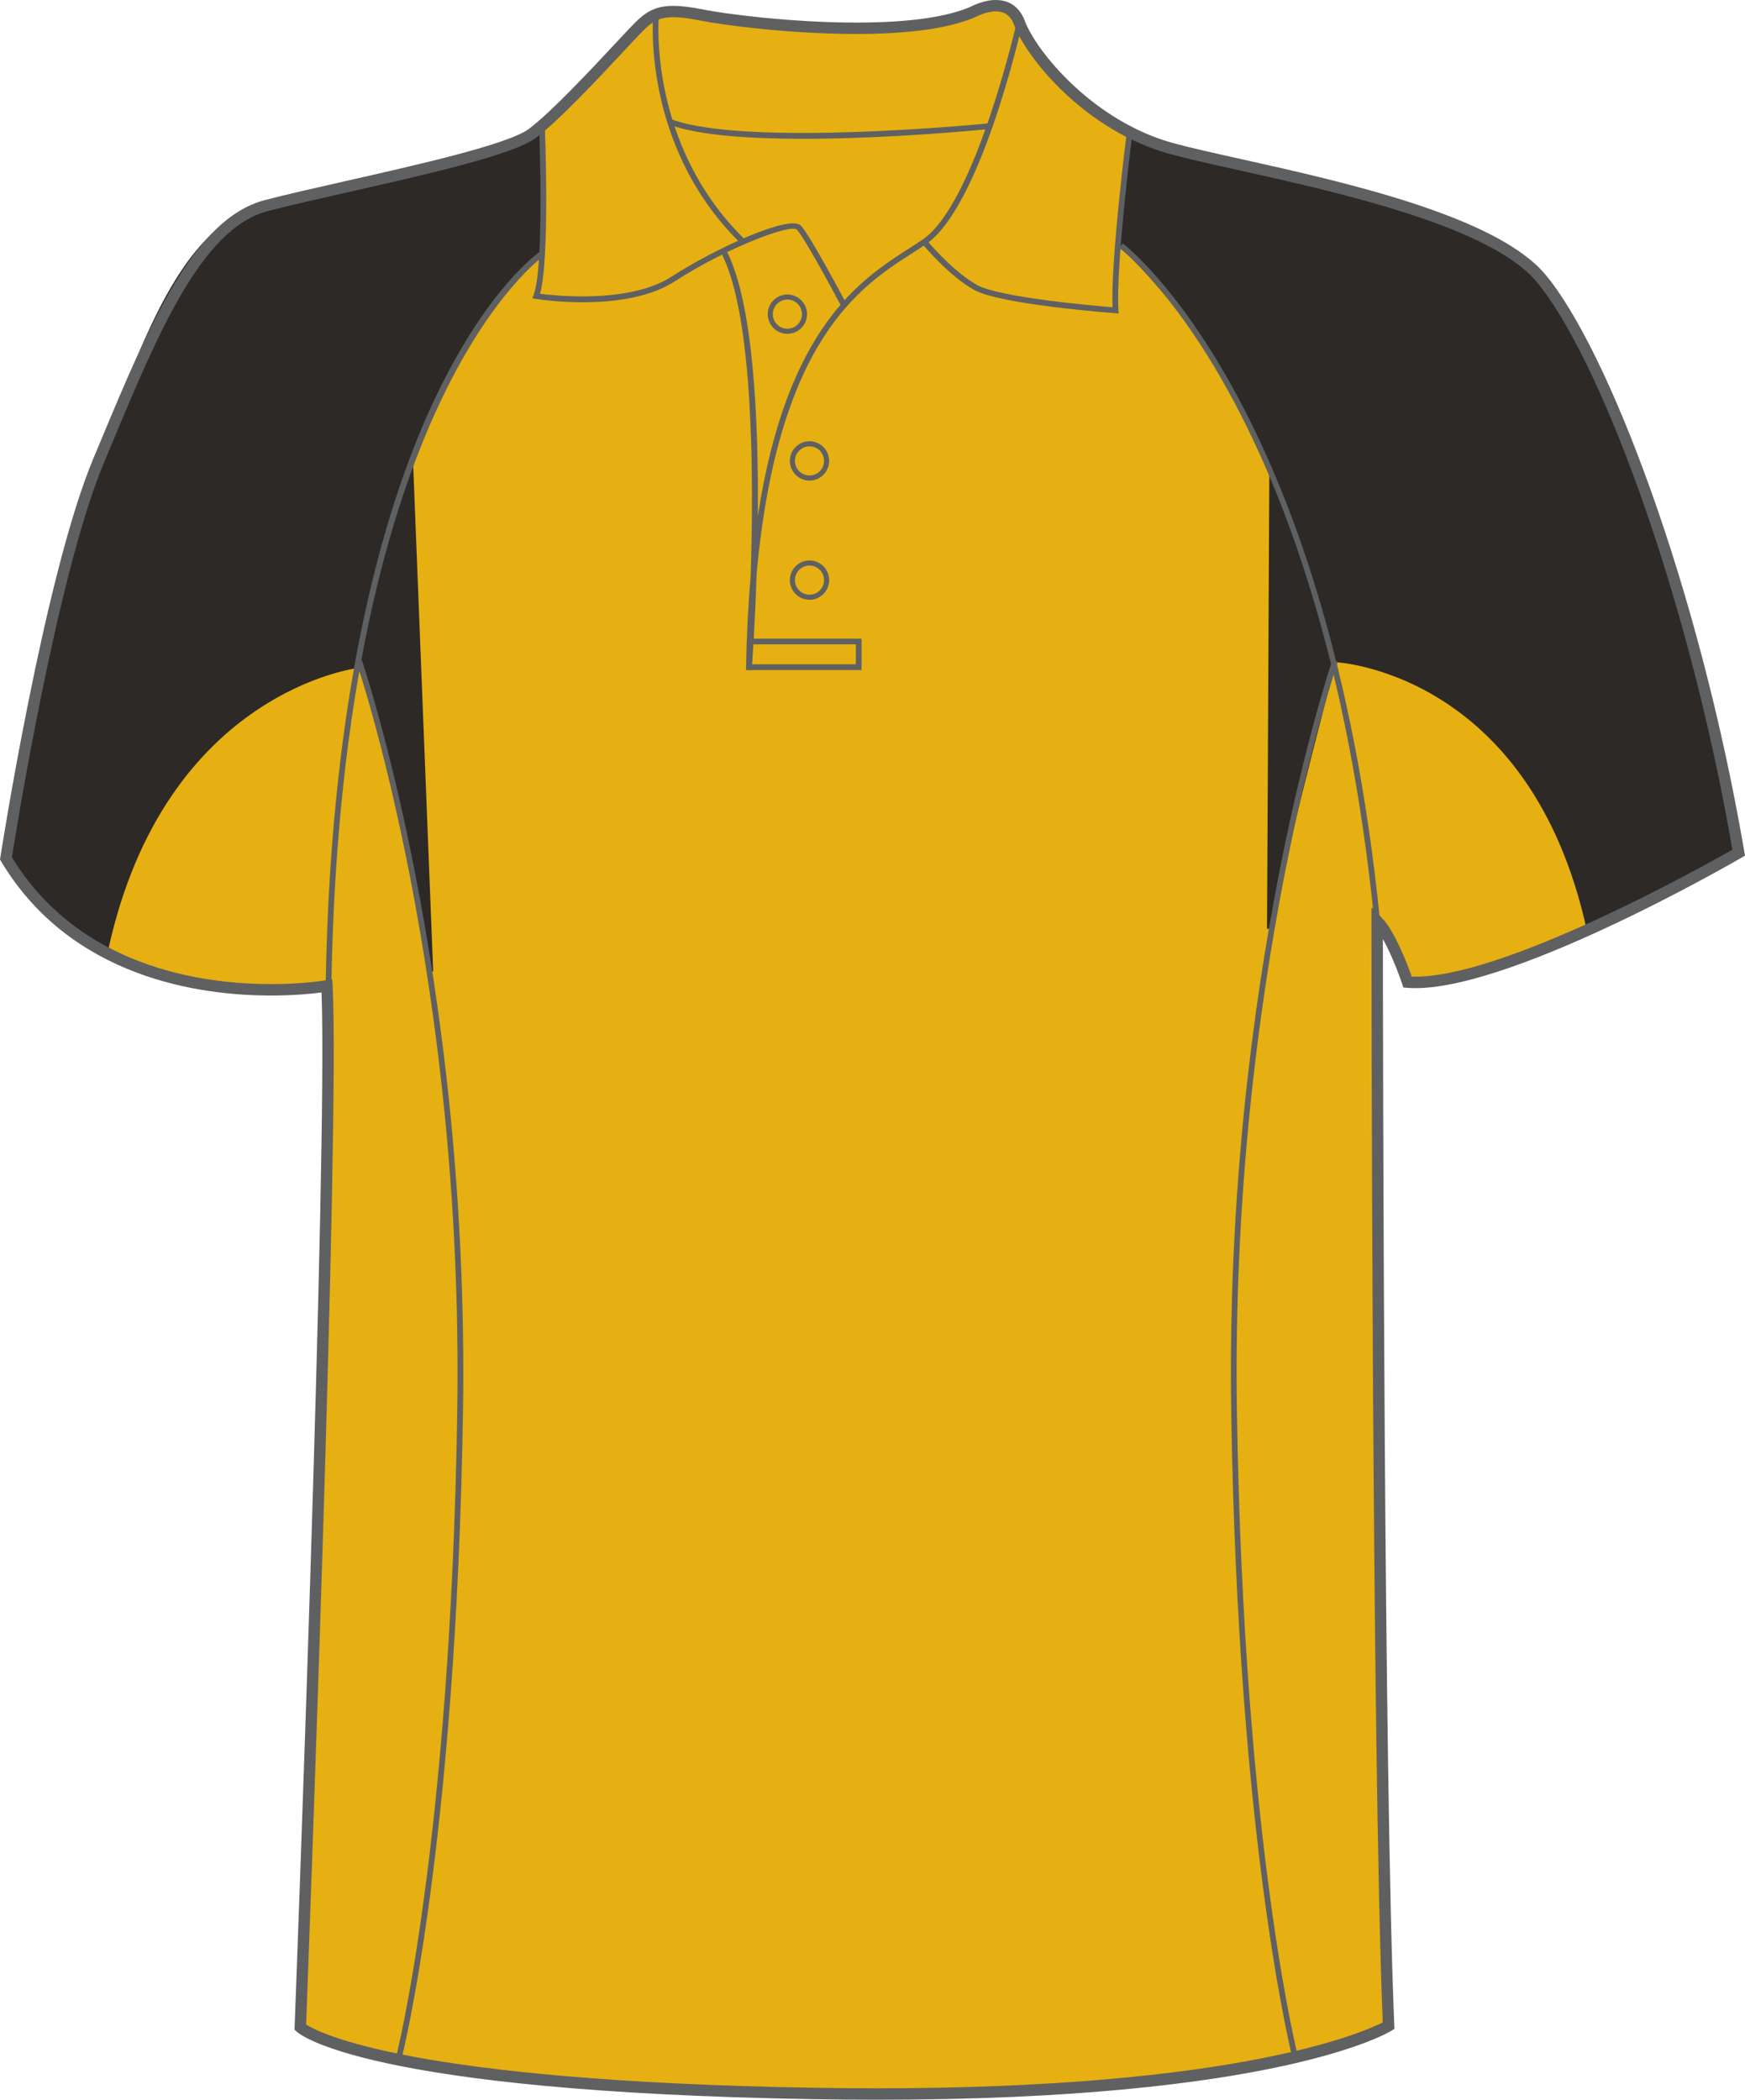
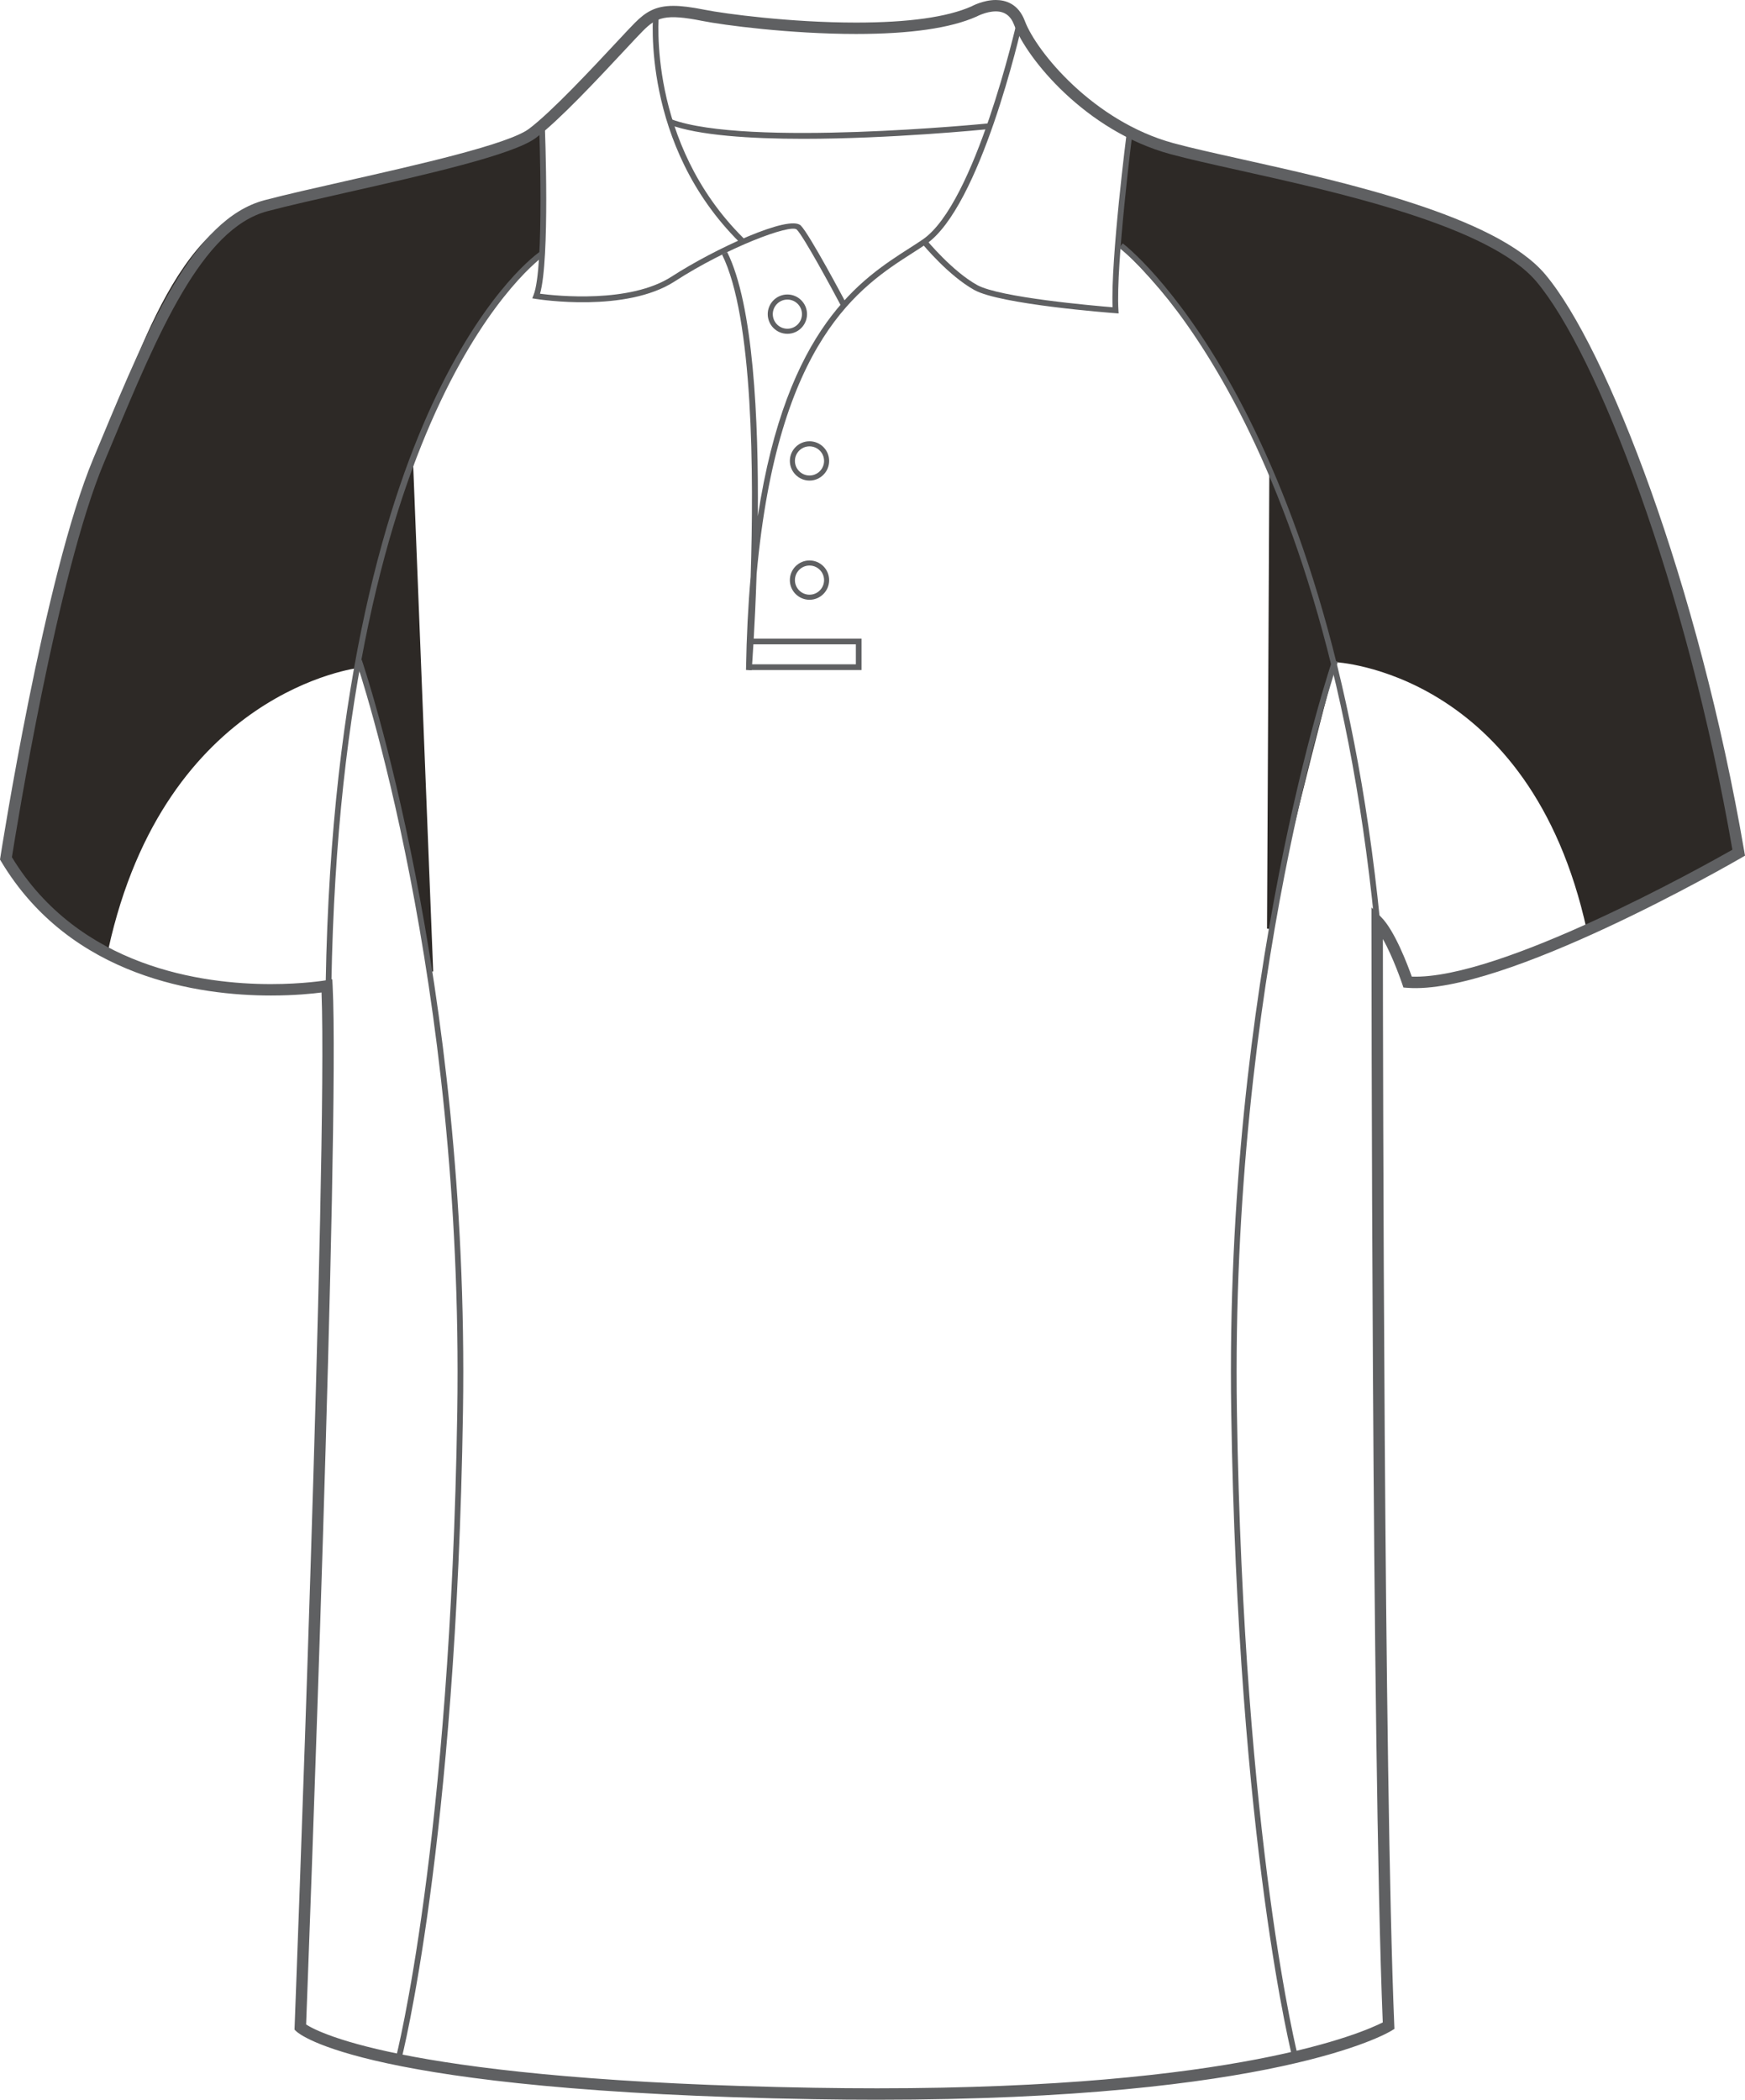
<svg xmlns="http://www.w3.org/2000/svg" preserveAspectRatio="xMidYMid meet" version="1.1" id="Layer_1" x="0px" y="0px" width="664.977px" height="800.002px" viewbox="0 0 664.977 800.002" enable-background="new 0 0 664.977 800.002" xml:space="preserve" class="svg0" style="height: 800px;">
  <g id="front">
    <g id="primary_1_" class="primary" fill="#e6b012" stroke="#e6b012" stroke-width="1px">
-       <path id="primary" d="M124.589,376.729c0,0-90.337,9.721-122.318-48.589c0,0,16.462-106.569,35.313-151.524    c18.854-44.954,36.251-89.912,63.809-97.16c27.553-7.25,89.908-18.85,101.506-27.549c11.604-8.702,34.803-34.804,40.604-40.603    c5.803-5.802,10.152-7.255,24.65-4.353c14.502,2.9,76.855,10.154,102.962-1.449c0,0,13.053-7.25,17.399,4.35    c4.352,11.601,26.104,39.153,58.001,47.853c31.903,8.702,117.453,21.751,140.66,49.303    c23.207,27.552,58.014,117.461,75.406,218.968c0,0-89.909,52.203-126.156,49.302c0,0-5.808-17.399-11.604-23.201    c0,0,0,316.421,4.352,420.827c0,0-46.396,28.711-218.959,25.812c-172.563-2.897-195.767-25.229-195.767-25.229    S127.489,433.288,124.589,376.729z" class="primary" fill="#e6b012" stroke="#e6b012" stroke-width="1px" />
-     </g>
+       </g>
    <g id="secondary" class="secondary" fill="#2D2926" stroke="#2D2926" stroke-width="1px">
      <path fill="#2D2926" d="M426.76,87.065l0.436,6.527c43.952,43.08,57.007,87.465,57.007,87.465l-0.872,172.756    c0,0,12.844-55.699,25.456-102.042c0,0,74.625,3.264,96.388,102.479c0,0,54.827-26.109,57.438-30.462    c0,0-20.889-100.084-37.419-142.73c-16.538-42.646-33.075-83.549-67.884-94.862c-34.814-11.313-122.72-31.331-127.067-34.812    L426.76,87.065z" class="secondary" stroke="#2D2926" stroke-width="1px" />
      <path fill="#2D2926" d="M206.573,96.639l-3.917,2.611c-42.427,48.302-45.688,78.328-45.688,78.328l7.609,192.554    c0,0-10.875-79.633-27.847-116.186c0,0-74.19,8.486-95.951,107.7c0,0-28.72-13.055-38.511-34.595    c0,0,14.145-95.734,30.678-138.378C49.483,146.03,65.51,85.616,101.386,78.365C156.314,67.266,202.551,52.797,206.9,49.316    L206.573,96.639z" class="secondary" stroke="#2D2926" stroke-width="1px" />
    </g>
    <g id="outline">
      <path fill="#5F6062" d="M306.104,52.886c-20.312,0-39.932-1.293-51.021-5.4l0.754-2.039    c28.801,10.663,119.859,1.663,120.779,1.569l0.223,2.165C374.494,49.413,339.387,52.886,306.104,52.886z" stroke-width="2px" />
      <path fill="#5F6062" d="M334.239,800.002c-7.833,0-15.932-0.068-24.07-0.205c-171.45-2.883-196.267-24.9-197.236-25.838    l-0.703-0.678l0.037-0.978c0.127-3.354,12.673-331.772,10.261-394.164c-3.438,0.45-10.29,1.157-19.278,1.157    c-26.988,0-76.236-6.643-102.84-51.132L0,327.494l0.12-0.775c0.166-1.071,16.723-107.351,35.456-152.033l2.985-7.138    c18.069-43.274,35.14-84.145,62.271-91.282c8.051-2.12,19.123-4.622,30.848-7.272c27.646-6.25,62.061-14.026,69.909-19.916    c8.55-6.413,23.958-22.925,33.162-32.788c3.201-3.428,5.729-6.139,7.203-7.614c4.082-4.081,7.783-6.442,14.646-6.442    c3.078,0,6.882,0.476,11.972,1.494c7.627,1.525,32.732,4.873,57.656,4.873c19.973,0,34.772-2.077,43.994-6.175    C370.237,2.411,374.629,0,379.463,0c3.688,0,8.604,1.387,11.081,7.998c4.393,11.703,26.145,38.227,56.534,46.52    c6.684,1.822,15.72,3.832,26.176,6.159c38.547,8.577,96.795,21.54,115.581,43.84c23.56,27.976,58.387,117.917,75.885,220    l0.257,1.489l-1.31,0.76c-3.601,2.091-91.062,52.502-127.428,49.591l-1.437-0.113l-0.453-1.366    c-0.046-0.13-3.388-10.065-7.368-17.106c0.038,46.578,0.401,319.252,4.345,413.957l0.059,1.271l-1.081,0.668    C528.571,774.736,485.973,800.002,334.239,800.002z M116.654,771.328c5.063,3.281,40.023,21.535,193.589,24.115    c8.117,0.137,16.19,0.203,23.996,0.203c137.213,0,185.171-21.269,192.695-25.104c-4.248-104.625-4.299-416.409-4.299-419.561    v-5.25l3.715,3.71c5.161,5.162,10.104,18.302,11.646,22.651c33.656,1.22,111.146-42.069,122.181-48.349    c-17.455-100.732-51.6-189.038-74.672-216.434c-17.832-21.174-75.224-33.944-113.189-42.396    c-10.518-2.339-19.597-4.36-26.374-6.208c-32.292-8.809-54.666-36.383-59.469-49.188c-1.308-3.483-3.602-5.174-7.01-5.174    c-3.661,0-7.268,1.945-7.306,1.963c-9.945,4.434-25.345,6.637-45.929,6.637c-25.248,0-50.751-3.404-58.511-4.956    c-14.135-2.825-17.502-1.428-22.688,3.757c-1.421,1.421-3.928,4.107-7.1,7.506c-9.907,10.613-24.877,26.654-33.733,33.3    c-8.598,6.449-42.049,14.01-71.562,20.679c-11.688,2.642-22.724,5.135-30.697,7.235c-25.055,6.592-41.72,46.5-59.362,88.752    l-2.989,7.146C21.898,218.551,6.081,316.836,4.538,326.601c25.596,42.046,72.772,48.342,98.702,48.342    c12.466,0,20.889-1.438,20.974-1.451l2.417-0.421l0.126,2.452C129.552,429.898,117.484,749.496,116.654,771.328z" stroke-width="2px" />
      <path fill="#5F6062" d="M320.49,116.513c-3.812-7.201-14.274-26.456-16.857-29.038c-2.265-2.256-26.555,6.816-46.493,19.72    c-18.625,12.052-51.575,6.911-52.971,6.687l-1.343-0.217l0.504-1.261c4.214-10.538,2.12-64.266,2.103-64.809l2.172-0.085    c0.086,2.15,1.996,51.126-1.813,64.403c6.278,0.82,34.245,3.757,50.167-6.543c16.396-10.607,44.918-23.73,49.212-19.43    c3.343,3.34,16.682,28.488,17.244,29.559L320.49,116.513z" stroke-width="2px" />
      <path fill="#5F6062" d="M281.886,92.373c-37.721-37.324-32.997-86.852-32.945-87.348l2.162,0.227    c-0.05,0.486-4.646,49.007,32.312,85.575L281.886,92.373z" stroke-width="2px" />
      <path fill="#5F6062" d="M286.454,255.364l-2.172-0.104c0.214-12.893,0.82-24.681,1.771-35.492    c1.255-38.903,0.995-98.998-10.903-122.789l1.944-0.974c10.019,20.04,12.018,63.979,11.692,100.677    c11.021-72.157,39.401-90.348,57.732-102.092c1.82-1.167,3.535-2.266,5.11-3.344C371.702,77.51,387.281,9.21,387.444,8.52    l2.122,0.478c-0.639,2.846-15.926,69.828-36.702,84.042c-1.594,1.089-3.327,2.201-5.168,3.378    c-19.717,12.634-51.252,32.833-59.371,122.311C287.674,238.906,286.582,253.667,286.454,255.364z" stroke-width="2px" />
      <path fill="#5F6062" d="M426.281,119.425l-1.247-0.094c-1.781-0.133-43.854-3.344-53.734-8.833    c-9.854-5.478-19.481-17.169-19.891-17.666l1.687-1.375c0.098,0.117,9.771,11.866,19.267,17.138    c8.562,4.757,44.48,7.888,51.614,8.47c-0.732-18.311,5.25-65.432,5.51-67.474l2.157,0.274c-0.066,0.51-6.502,51.213-5.434,68.312    L426.281,119.425z" stroke-width="2px" />
      <path fill="none" stroke="#010101" stroke-width="2px" stroke-miterlimit="10" d="M276.123,96.493" />
      <polygon fill="#5F6062" points="328.325,255.28 285.342,255.28 285.342,253.105 326.153,253.105 326.153,245.493 285.911,245.493     285.911,243.318 328.325,243.318   " />
      <path fill="#5F6062" d="M308.481,228.513c-4.128,0-7.486-3.359-7.486-7.487c0-4.13,3.358-7.491,7.486-7.491    c4.127,0,7.487,3.361,7.487,7.491C315.967,225.156,312.608,228.513,308.481,228.513z M308.481,215.47    c-3.062,0-5.554,2.492-5.554,5.556s2.488,5.553,5.554,5.553c3.063,0,5.553-2.491,5.553-5.553    C314.031,217.962,311.54,215.47,308.481,215.47z" stroke-width="2px" />
      <path fill="#5F6062" d="M308.481,183.102c-4.128,0-7.486-3.36-7.486-7.491c0-4.128,3.358-7.488,7.486-7.488    c4.127,0,7.487,3.36,7.487,7.488C315.967,179.742,312.608,183.102,308.481,183.102z M308.481,170.058    c-3.062,0-5.554,2.491-5.554,5.553c0,3.065,2.488,5.556,5.554,5.556c3.063,0,5.553-2.494,5.553-5.556    S311.54,170.058,308.481,170.058z" stroke-width="2px" />
      <path fill="#5F6062" d="M300.053,127.182c-4.131,0-7.488-3.36-7.488-7.491c0-4.128,3.359-7.489,7.488-7.489    c4.127,0,7.482,3.361,7.482,7.489C307.534,123.822,304.18,127.182,300.053,127.182z M300.053,114.138    c-3.062,0-5.56,2.491-5.56,5.554c0,3.064,2.491,5.556,5.56,5.556c3.063,0,5.554-2.494,5.554-5.556    C305.606,116.629,303.115,114.138,300.053,114.138z" stroke-width="2px" />
      <path fill="#5F6062" d="M523.734,351.093C503.99,153.688,427.322,95.039,426.55,94.469l1.29-1.751    c0.777,0.574,78.223,59.802,98.055,258.159L523.734,351.093z" stroke-width="2px" />
      <path fill="#5F6062" d="M126.287,374.719l-2.177-0.038c2.026-116.86,24.104-186.408,42.265-224.174    c19.756-41.077,38.79-54.231,39.595-54.771l1.216,1.801C206.411,98.062,130.145,152.233,126.287,374.719z" stroke-width="2px" />
      <path fill="#5F6062" d="M492.723,784.889c-0.211-0.797-20.949-81.672-23.534-246.987    c-2.587-165.375,38.159-285.292,38.567-286.484l2.057,0.709c-0.41,1.188-41.027,120.769-38.452,285.738    c2.578,165.016,23.254,245.678,23.463,246.473L492.723,784.889z" stroke-width="2px" />
      <path fill="#5F6062" d="M152.893,784.889l-2.104-0.553c0.209-0.795,20.886-81.457,23.462-246.473    c2.576-165-38.042-284.55-38.448-285.736l2.055-0.71c0.412,1.192,41.155,121.105,38.571,286.483    C173.846,703.219,153.105,784.092,152.893,784.889z" stroke-width="2px" />
    </g>
  </g>
  <filter id="linear">
    <feColorMatrix type="matrix" values="0 -1 0 0 0               0 -1 0 0 0               0 -1 0 0 0               0 -1 0 0.9 0 " />
  </filter>
</svg>